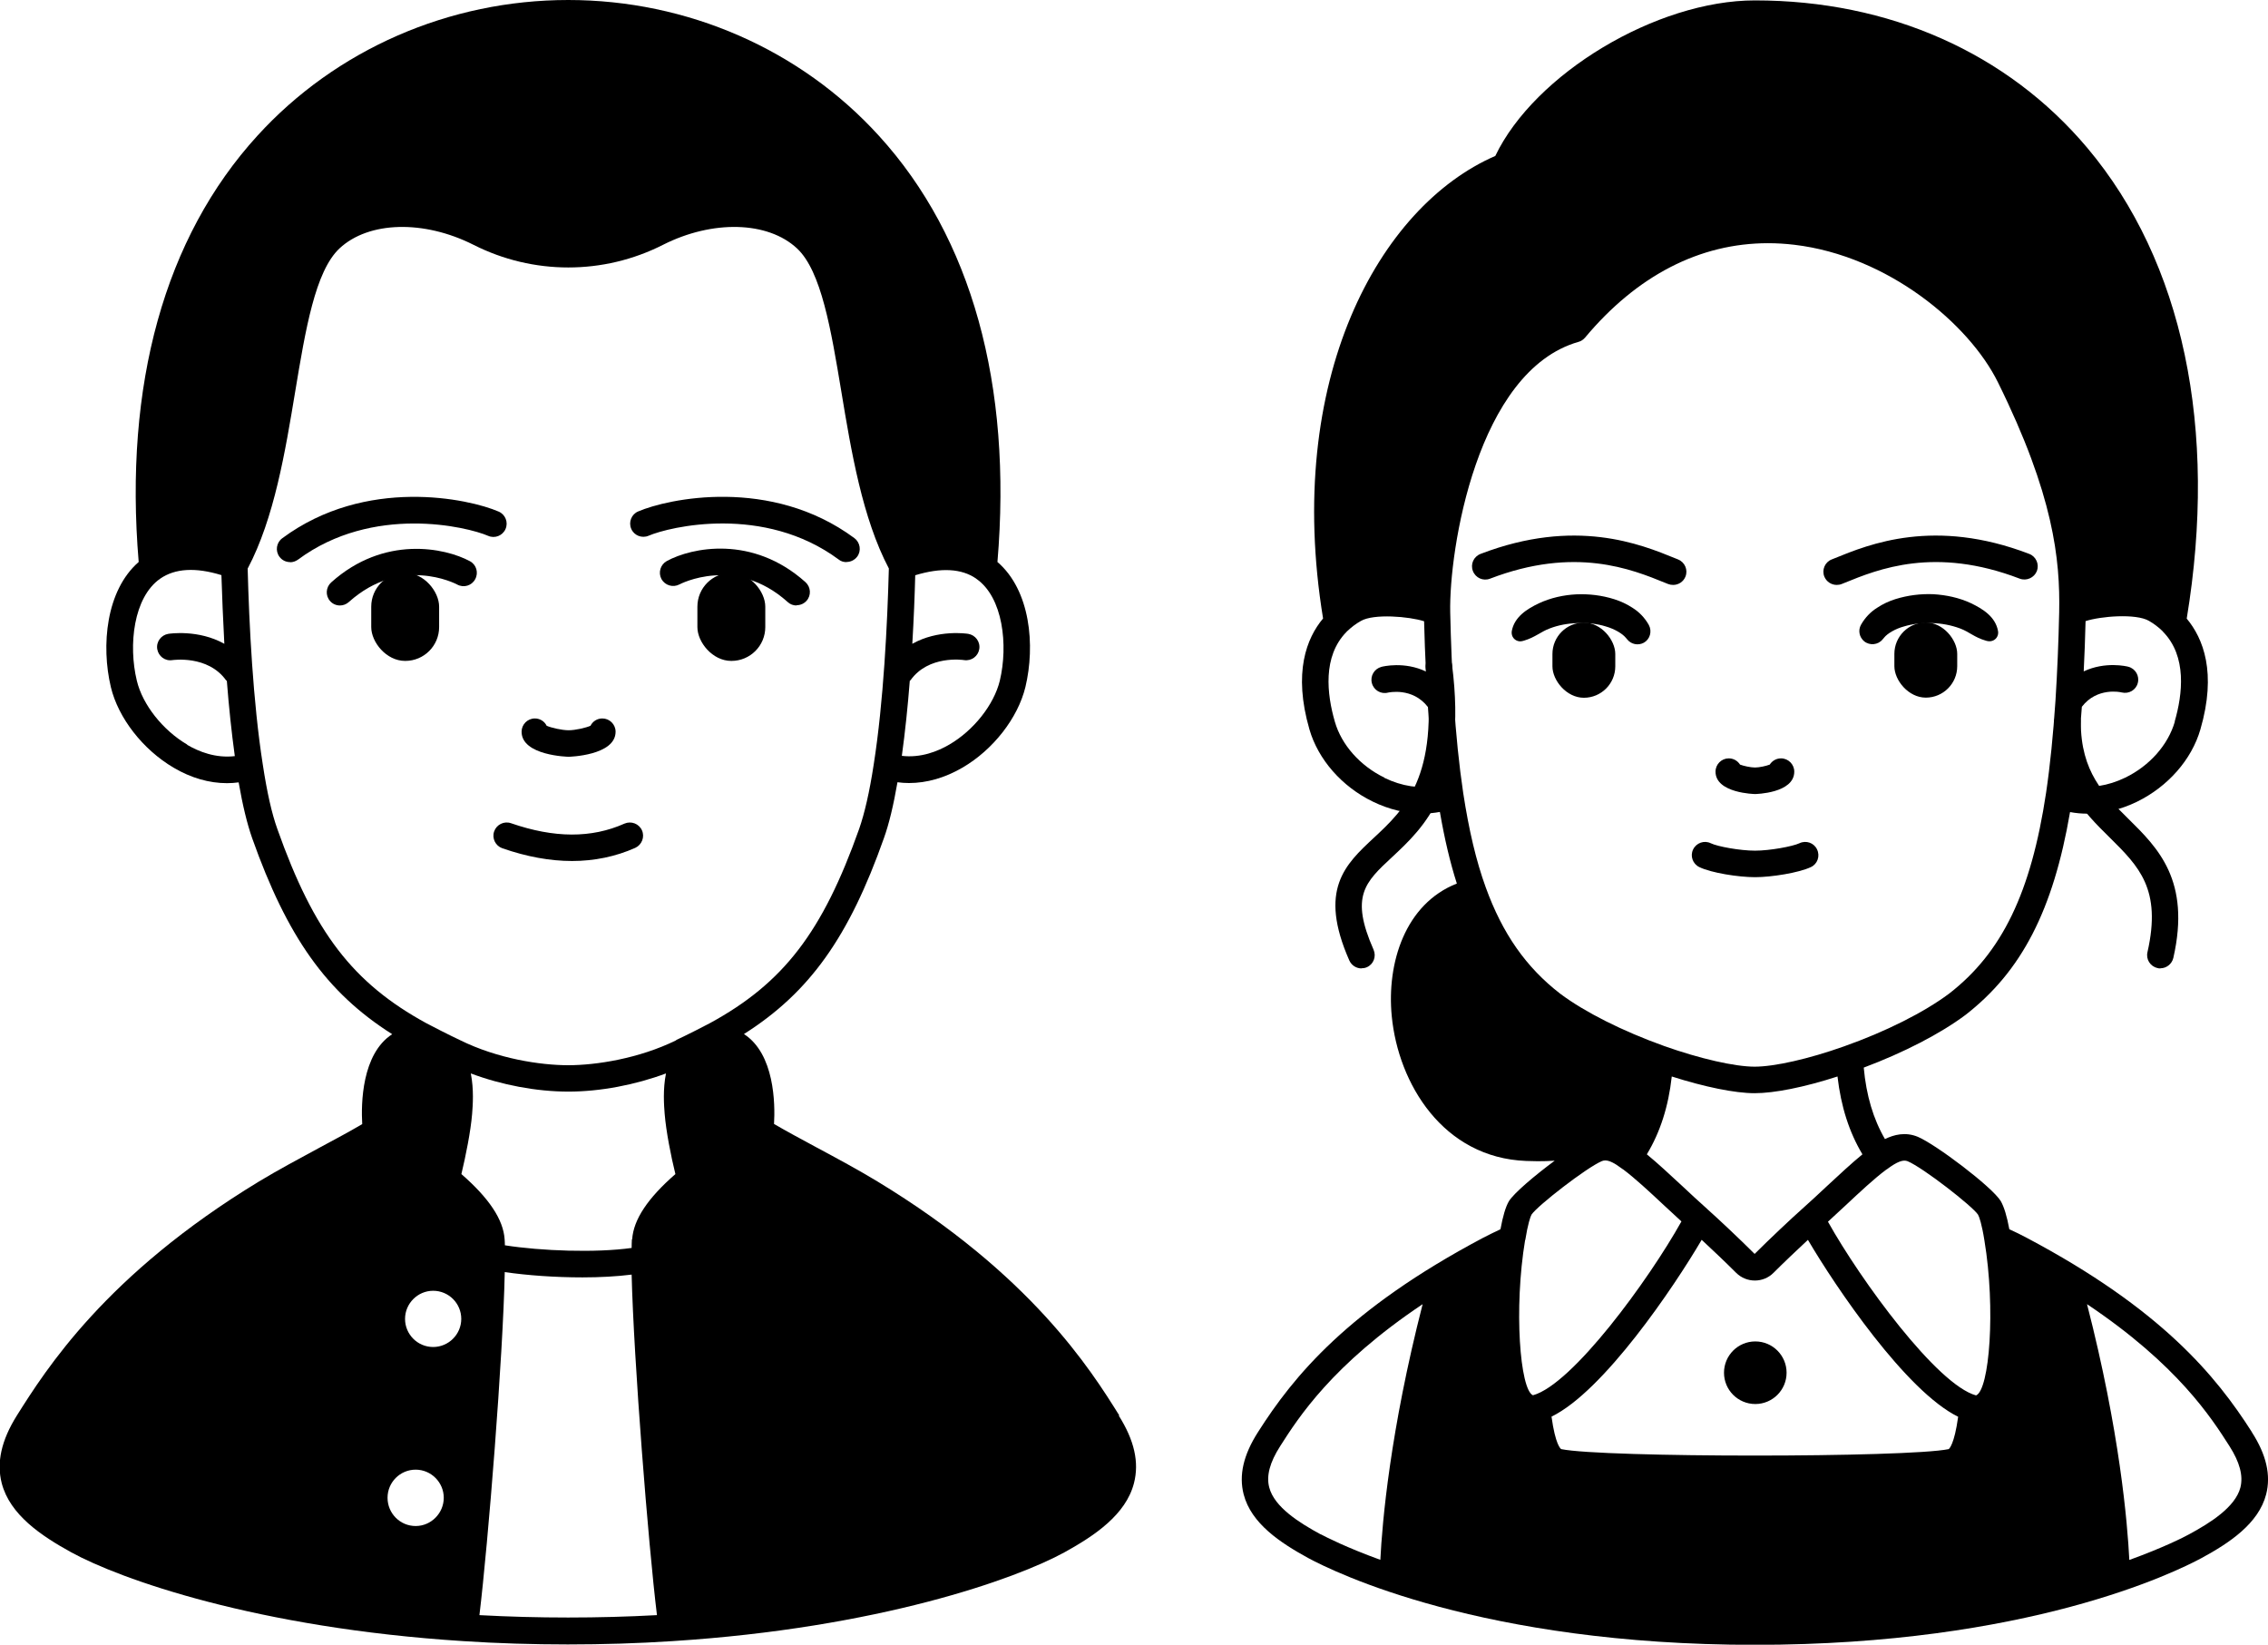
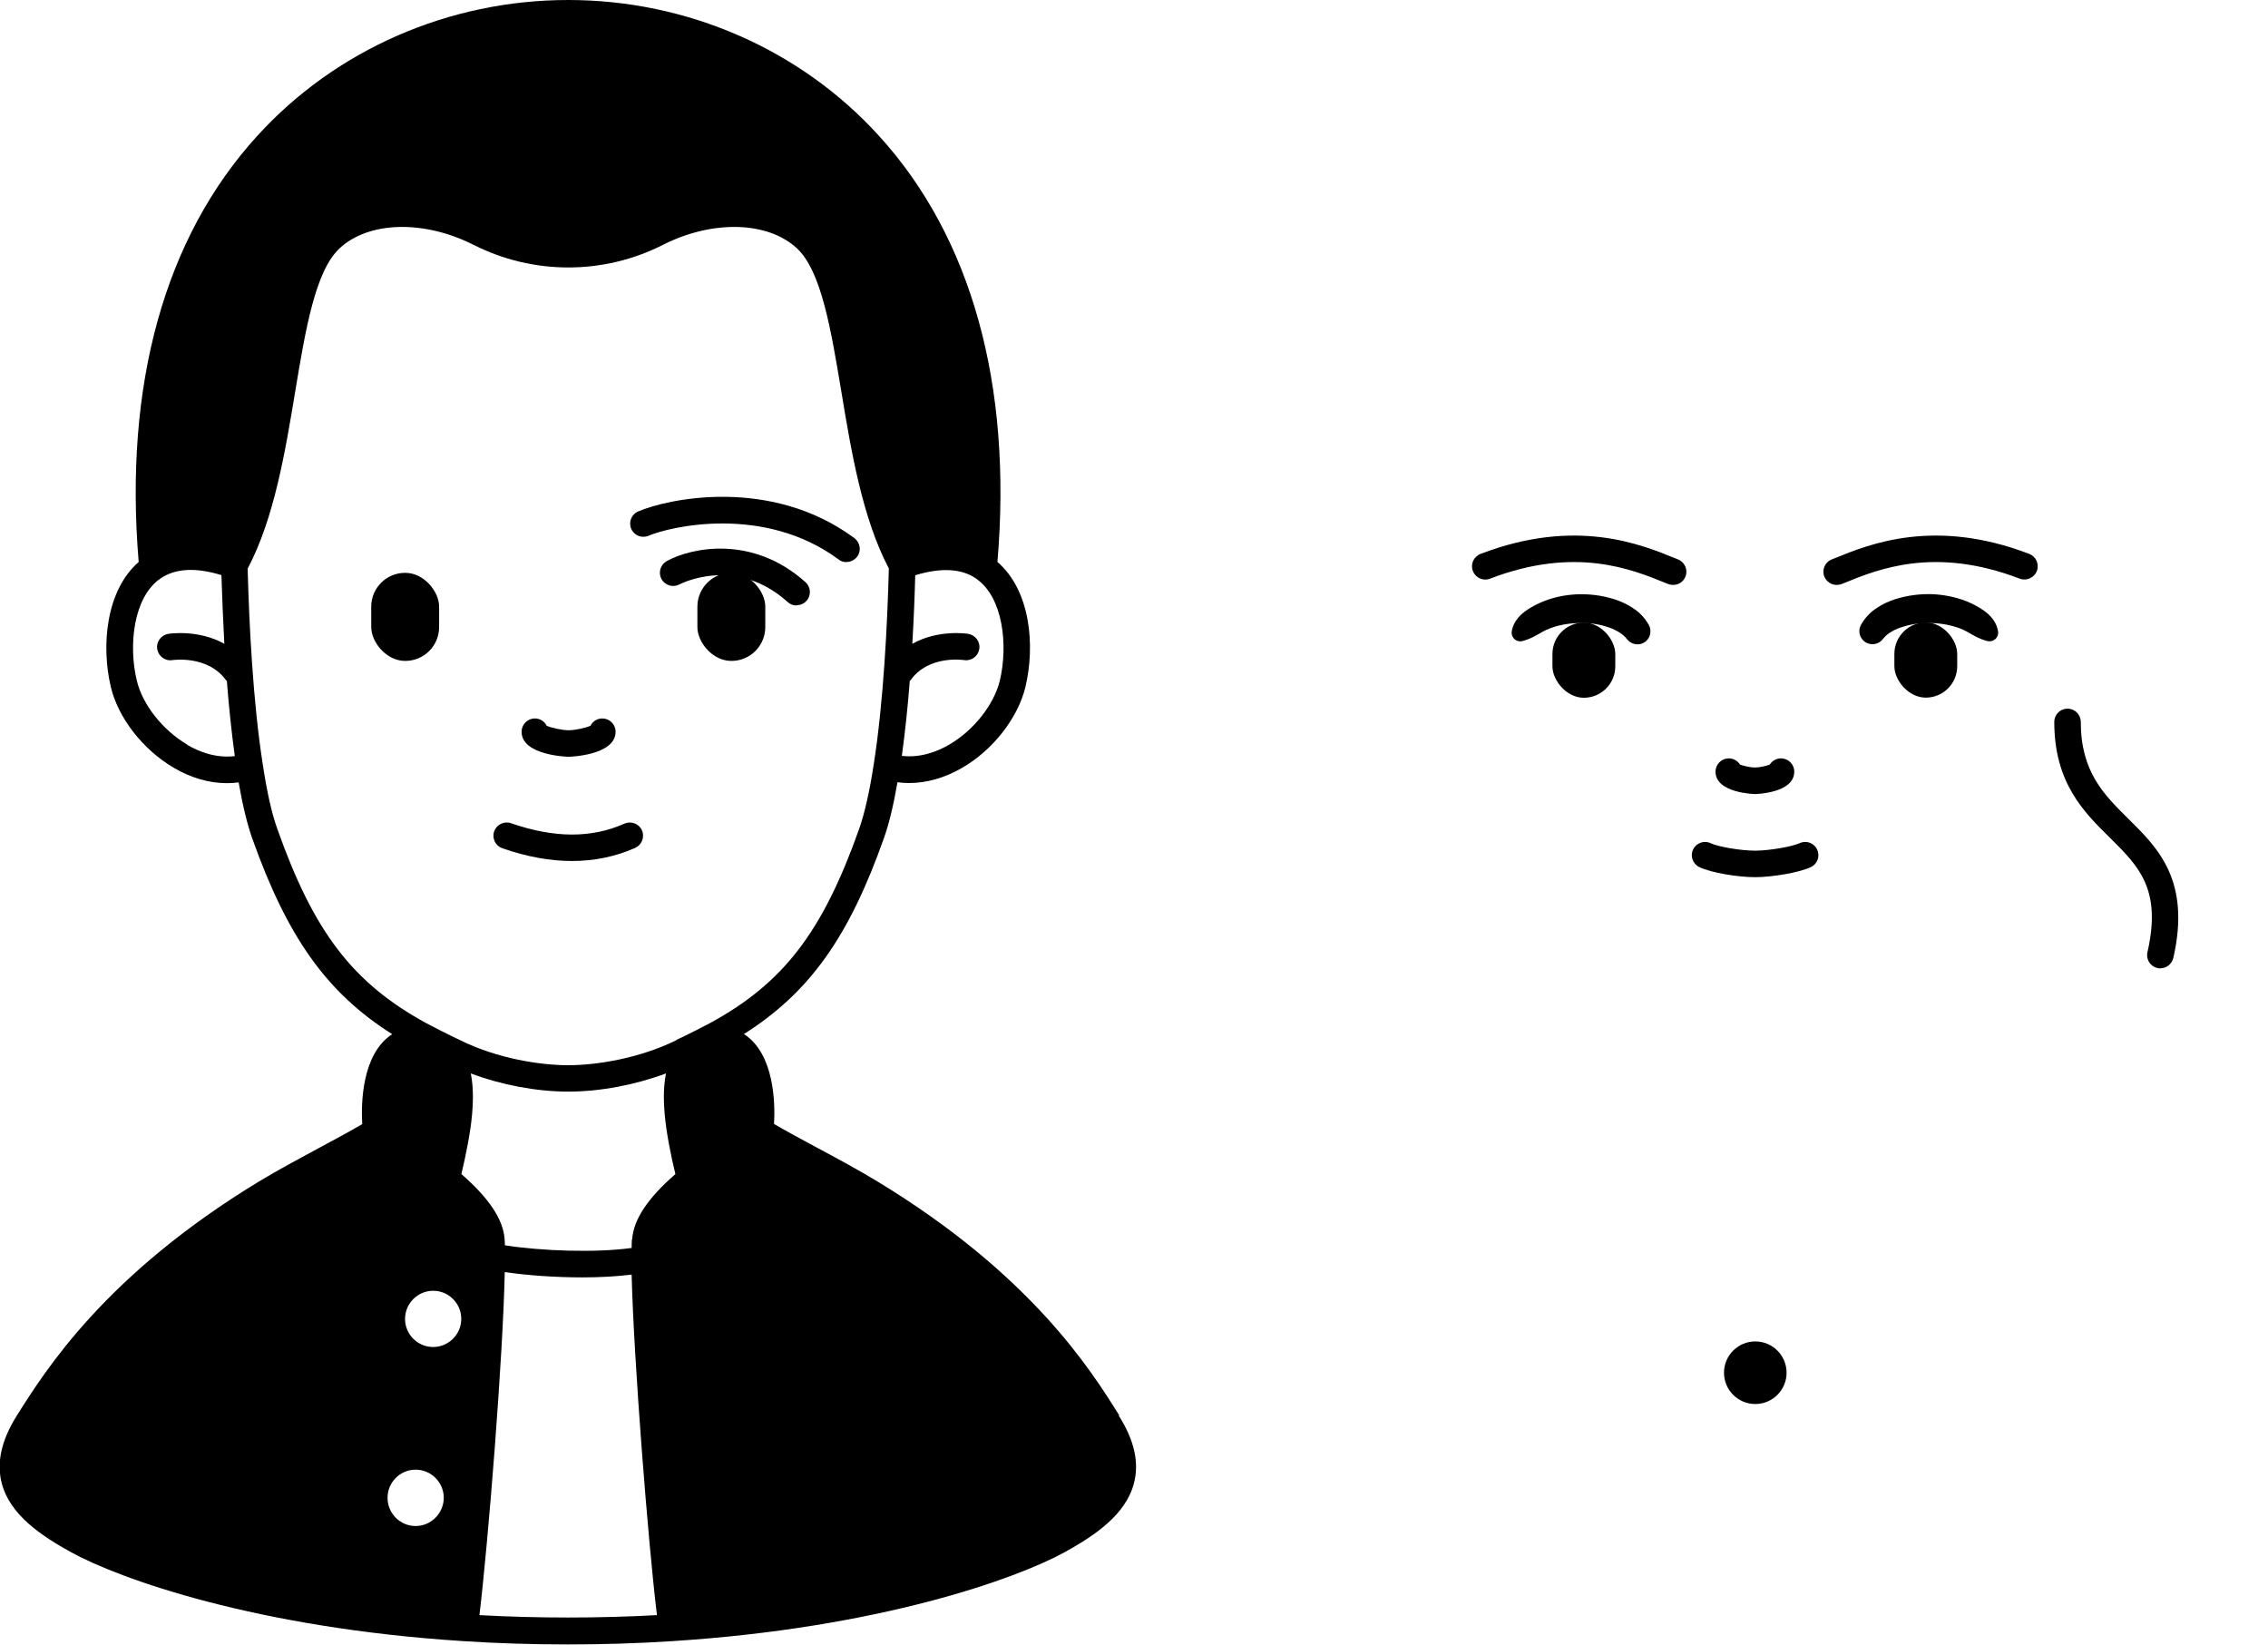
<svg xmlns="http://www.w3.org/2000/svg" id="Layer_2" viewBox="0 0 171.06 124.03">
  <g id="Layer_1-2">
    <g>
      <g>
        <path d="M140.36,47.12c.32-.57,.76-1,1.21-1.28,.45-.3,.91-.51,1.39-.66,.94-.29,1.9-.41,2.87-.37,.96,.06,1.93,.26,2.83,.68,.87,.42,1.85,1.01,2.04,2.11,.06,.35-.17,.69-.53,.75-.1,.02-.2,.01-.29-.01l-.11-.03c-.84-.24-1.26-.67-1.94-.92-.65-.24-1.36-.38-2.09-.4-.72-.03-1.47,.05-2.13,.25-.67,.18-1.26,.54-1.5,.84l-.12,.14c-.34,.42-.97,.48-1.39,.14-.37-.31-.47-.83-.24-1.24Z" />
        <rect x="142.88" y="46.94" width="4.74" height="5.67" rx="2.37" ry="2.37" />
        <path d="M122.61,48.08c-.24-.29-.83-.65-1.5-.84-.67-.21-1.41-.28-2.13-.25-.73,.02-1.44,.15-2.09,.4-.68,.25-1.1,.67-1.94,.92l-.11,.03c-.34,.1-.7-.1-.8-.44-.03-.1-.03-.2-.02-.29,.19-1.1,1.18-1.7,2.04-2.11,.9-.42,1.87-.63,2.83-.68,.96-.04,1.92,.07,2.87,.37,.47,.15,.94,.36,1.39,.66,.45,.28,.89,.71,1.21,1.28,.26,.48,.09,1.08-.38,1.34-.42,.23-.95,.12-1.24-.24l-.12-.14Z" />
        <rect x="117.09" y="46.94" width="4.74" height="5.67" rx="2.37" ry="2.37" transform="translate(238.92 99.56) rotate(180)" />
        <path d="M162.94,73.03c-.07,0-.15,0-.22-.03-.54-.12-.88-.66-.75-1.2,1.08-4.75-.65-6.46-2.83-8.62-1.97-1.94-4.2-4.14-4.2-8.74,0-.55,.45-1,1-1s1,.45,1,1c0,3.77,1.75,5.49,3.6,7.32,2.21,2.18,4.71,4.64,3.38,10.48-.11,.46-.52,.78-.97,.78Z" />
-         <path d="M102.69,73.03c-.38,0-.75-.22-.92-.6-2.35-5.33-.32-7.23,1.84-9.24,2.32-2.16,4.96-4.62,3.92-12.79-.07-.55,.32-1.05,.87-1.12,.55-.06,1.05,.32,1.12,.87,1.17,9.19-2.13,12.26-4.54,14.5-2.03,1.89-3.16,2.94-1.38,6.97,.22,.51,0,1.1-.51,1.32-.13,.06-.27,.08-.4,.08Z" />
        <path d="M132.37,59.88s-2.98-.05-2.98-1.69c0-.55,.45-1,1-1,.36,0,.67,.19,.85,.47,.26,.1,.8,.22,1.13,.22s.85-.12,1.11-.22c.18-.28,.49-.47,.85-.47,.55,0,1,.45,1,1,0,1.64-2.93,1.69-2.96,1.69Z" />
        <path d="M132.37,66.15c-1.24,0-3.29-.32-4.2-.76-.5-.24-.71-.84-.47-1.33,.24-.5,.84-.71,1.33-.47,.51,.25,2.22,.56,3.34,.56s2.84-.32,3.35-.56c.5-.24,1.1-.03,1.33,.47,.24,.5,.03,1.1-.47,1.33-.91,.43-2.97,.76-4.21,.76Z" />
        <path d="M138.53,44.11c-.4,0-.77-.24-.93-.62-.21-.51,.04-1.1,.55-1.3l.2-.08c2.64-1.08,7.55-3.08,14.7-.34,.52,.2,.77,.78,.58,1.29-.2,.51-.78,.77-1.29,.58-6.41-2.46-10.68-.72-13.23,.32l-.2,.08c-.12,.05-.25,.07-.38,.07Z" />
        <path d="M126.19,44.11c-.13,0-.25-.02-.38-.07l-.2-.08c-2.55-1.04-6.82-2.78-13.23-.32-.52,.2-1.09-.06-1.29-.58-.2-.52,.06-1.09,.58-1.29,7.15-2.74,12.06-.74,14.7,.34l.2,.08c.51,.21,.76,.79,.55,1.3-.16,.39-.53,.62-.93,.62Z" />
-         <path d="M169.84,107.99c-2.69-4.22-6.81-9.26-16.97-14.64-.42-.23-.87-.44-1.32-.65-.18-.98-.4-1.7-.65-2.13-.67-1.08-4.88-4.26-6.25-4.84-.94-.39-1.81-.16-2.48,.17-.88-1.51-1.41-3.29-1.6-5.39,3.01-1.13,5.77-2.55,7.67-3.97,4.23-3.28,6.62-7.9,7.89-15.3,.43,.08,.86,.12,1.31,.12,1.22,0,2.51-.3,3.74-.9,2.33-1.14,4.12-3.17,4.78-5.45,1.25-4.29,.21-6.87-1.03-8.36,2.37-14.33-.28-26.92-7.5-35.5C151.39,3.98,142.49,.03,132.36,.03c-7.43,0-16.62,5.54-19.58,11.73-8.78,3.81-15.94,16.87-12.99,34.88-1.24,1.48-2.27,4.07-1.03,8.36,.66,2.28,2.45,4.32,4.78,5.45,1.23,.6,2.51,.9,3.74,.9,.45,0,.89-.04,1.32-.12,.35,2.02,.77,3.81,1.28,5.4-3.9,1.53-5.3,5.99-4.91,10,.49,5.09,3.87,10.68,10.14,10.92,.29,.01,.58,.02,.86,.02,.44,0,.87-.01,1.29-.04-1.51,1.12-3.06,2.43-3.45,3.05-.25,.42-.46,1.14-.64,2.12-.45,.21-.89,.43-1.32,.65-10.17,5.39-14.29,10.43-16.97,14.65-1.1,1.72-1.45,3.25-1.08,4.69,.57,2.21,2.78,3.66,4.86,4.8,2.02,1.09,13.14,6.55,33.7,6.55s31.68-5.46,33.7-6.55c2.08-1.13,4.29-2.59,4.86-4.8,.37-1.44,.02-2.98-1.08-4.69Zm-27.58-19.78s.05-.03,.08-.05c.74-.55,1.2-.73,1.54-.59,1.17,.49,4.89,3.39,5.31,4.03,.09,.15,.29,.73,.48,1.94,.86,5.16,.38,11.29-.63,11.69-2.94-.8-8.69-8.66-11.17-13.1,.44-.4,.88-.81,1.31-1.21,1.12-1.05,2.18-2.04,3.08-2.71Zm-13.91,5.29c.82,.76,1.84,1.73,2.6,2.49,.78,.77,2.04,.77,2.81,0,.76-.76,1.78-1.73,2.6-2.49,2.09,3.56,7.4,11.42,11.33,13.34-.29,2.11-.68,2.41-.71,2.44-3.14,.65-26.11,.65-29.23,0-.05-.03-.44-.34-.73-2.45,3.93-1.91,9.23-9.76,11.33-13.34Zm-1.46-4.05c-.95-.88-1.85-1.72-2.68-2.4,1.01-1.67,1.63-3.61,1.88-5.87,2.48,.79,4.76,1.26,6.25,1.26s3.75-.45,6.25-1.26c.26,2.26,.88,4.2,1.88,5.87-.83,.68-1.73,1.52-2.68,2.4-.62,.58-1.25,1.17-1.86,1.71,0,0,0,0,0,0,0,0,0,0,0,0-.8,.71-2.48,2.29-3.59,3.4-1.11-1.11-2.77-2.67-3.58-3.39-.01-.01-.02-.02-.03-.03-.61-.54-1.23-1.12-1.85-1.7Zm37.14-35.02c-.51,1.75-1.9,3.32-3.73,4.21-1.32,.64-2.68,.84-3.87,.59,.24-1.82,.44-3.8,.59-5.93,1.14-1.49,2.92-1.11,3.01-1.08,.54,.13,1.08-.19,1.21-.72,.14-.53-.18-1.08-.72-1.22-.1-.03-1.73-.42-3.36,.35,.06-1.25,.11-2.51,.14-3.79,1.13-.37,3.8-.59,4.78-.02,.38,.22,.73,.48,1.05,.8,0,0,0,.01,.01,.02,1.82,1.85,1.48,4.71,.88,6.78Zm-59.62,4.21c-1.83-.89-3.23-2.47-3.73-4.21-.6-2.07-.94-4.93,.88-6.78,.02-.02,.04-.05,.07-.07,.31-.29,.63-.54,1.01-.75,.97-.57,3.65-.34,4.77,.02,.03,1.27,.08,2.53,.14,3.79-1.63-.78-3.26-.38-3.36-.35-.53,.14-.86,.68-.72,1.22,.14,.54,.68,.86,1.22,.72,.02,0,1.84-.43,3.01,1.09,.15,2.13,.34,4.11,.59,5.93-1.18,.25-2.55,.05-3.87-.59Zm5.25-5.79c-.14-2.23-.23-4.41-.28-6.67-.1-4.68,2.01-18.22,9.68-20.4,.19-.05,.36-.17,.49-.32,3.92-4.69,8.66-7.12,13.8-7.12,.66,0,1.32,.04,1.99,.12,7.06,.84,13.18,5.97,15.35,10.37,4.2,8.49,4.7,13.35,4.62,17.35h0c-.05,2.26-.14,4.44-.28,6.67-.17,2.53-.4,4.87-.71,6.95-1.13,7.51-3.32,12.04-7.31,15.13-1.9,1.42-4.79,2.87-7.93,3.98-2.67,.95-5.25,1.53-6.74,1.53s-4.13-.6-6.83-1.56c-3.13-1.12-5.99-2.56-7.83-3.94-2.58-1.99-4.36-4.54-5.62-8.02-.72-1.98-1.27-4.31-1.7-7.12-.31-2.08-.55-4.42-.71-6.95Zm5.38,40.67c.19-1.2,.39-1.78,.47-1.92,.43-.66,4.15-3.55,5.31-4.04,.08-.03,.16-.05,.25-.05,.3,0,.69,.19,1.21,.58,0,0,0,0,0,0,0,0,0,0,0,0,.03,.02,.05,.03,.07,.05,.03,.02,.05,.04,.08,.05,.89,.67,1.96,1.66,3.08,2.71,.44,.41,.88,.82,1.31,1.21-2.48,4.44-8.23,12.3-11.2,13.11-.98-.42-1.45-6.54-.59-11.71Zm-15.43,22.19c-1.61-.87-3.5-2.06-3.88-3.54-.23-.87,.04-1.89,.83-3.12,1.36-2.13,3.91-6.13,10.74-10.7-2.46,9.59-3.05,16.47-3.19,19.28-2.59-.94-4.1-1.72-4.5-1.93Zm69.37-3.54c-.38,1.48-2.27,2.67-3.88,3.54-.4,.22-1.91,.99-4.5,1.93-.14-2.81-.72-9.69-3.19-19.29,6.83,4.57,9.38,8.57,10.74,10.7,.78,1.22,1.05,2.24,.83,3.12Z" />
        <circle cx="132.39" cy="103.52" r="2.36" />
      </g>
      <g>
        <rect x="28" y="43.2" width="5.12" height="6.64" rx="2.55" ry="2.55" transform="translate(61.12 93.04) rotate(-180)" />
        <rect x="52.6" y="43.2" width="5.12" height="6.64" rx="2.55" ry="2.55" />
-         <path d="M25.64,45.66c-.27,0-.55-.11-.74-.33-.37-.41-.33-1.04,.08-1.41,3.99-3.58,8.59-2.61,10.46-1.6,.49,.26,.67,.87,.4,1.36-.26,.49-.87,.67-1.36,.4-.17-.09-4.26-2.19-8.17,1.32-.19,.17-.43,.26-.67,.26Z" />
-         <path d="M21.88,42.39c-.31,0-.61-.14-.8-.4-.33-.44-.24-1.07,.21-1.4,6.3-4.67,14.09-2.98,16.32-2.01,.51,.22,.74,.81,.52,1.31-.22,.51-.81,.74-1.31,.52-1.59-.69-8.7-2.39-14.34,1.79-.18,.13-.39,.2-.59,.2Z" />
        <path d="M60.08,45.66c-.24,0-.48-.08-.67-.26-3.95-3.55-8.12-1.35-8.16-1.33-.49,.26-1.09,.08-1.36-.4-.26-.49-.08-1.09,.4-1.36,1.87-1.02,6.46-1.99,10.46,1.59,.41,.37,.45,1,.08,1.41-.2,.22-.47,.33-.74,.33Z" />
        <path d="M63.84,42.39c-.21,0-.42-.06-.59-.2-5.64-4.17-12.74-2.47-14.33-1.79-.51,.22-1.1-.02-1.31-.52-.22-.51,.02-1.1,.52-1.31,2.23-.96,10.01-2.65,16.31,2.01,.44,.33,.54,.96,.21,1.4-.2,.26-.5,.4-.8,.4Z" />
        <path d="M42.89,57.07s3.54-.08,3.54-1.89c0-.55-.45-1-1-1-.39,0-.73,.22-.89,.55-.33,.15-1.14,.34-1.65,.34s-1.33-.19-1.66-.34c-.16-.33-.5-.55-.89-.55-.55,0-1,.45-1,1,0,1.81,3.52,1.89,3.55,1.89Z" />
        <path d="M37.89,63.97c1.84,.64,3.6,.96,5.26,.96s3.28-.33,4.76-.99c.5-.23,.73-.82,.51-1.32-.22-.5-.81-.73-1.32-.51-2.49,1.11-5.29,1.1-8.56-.03-.52-.18-1.09,.1-1.27,.62-.18,.52,.1,1.09,.62,1.27Z" />
        <path d="M84.42,106.74c-2.15-3.44-6.63-10.6-18.25-17.65-1.42-.86-3.03-1.73-4.6-2.57-1.19-.64-2.3-1.24-3.19-1.76,.09-1.53,.04-5.29-2.27-6.78,4.97-3.15,7.93-7.34,10.56-14.78,.39-1.09,.72-2.48,1.02-4.21,.29,.04,.58,.06,.87,.06,1.34,0,2.71-.39,4.03-1.16,2.32-1.35,4.18-3.74,4.75-6.08,.75-3.13,.38-7.29-2.11-9.43,1.13-13.36-1.95-24.47-8.93-32.13C60.38,3.73,51.84,0,42.86,0S25.34,3.73,19.41,10.24c-6.99,7.66-10.07,18.77-8.95,32.14-2.47,2.15-2.84,6.31-2.1,9.43,.56,2.34,2.42,4.72,4.73,6.08,1.32,.78,2.69,1.17,4.03,1.17,.3,0,.59-.02,.88-.06,.3,1.73,.64,3.13,1.02,4.21,2.64,7.44,5.6,11.64,10.56,14.78-2.3,1.49-2.35,5.25-2.26,6.78-.88,.52-1.99,1.12-3.17,1.75-1.57,.85-3.2,1.72-4.62,2.58-11.58,7.03-16.09,14.21-18.26,17.65-1.17,1.87-1.54,3.54-1.14,5.1,.62,2.39,2.99,3.97,5.22,5.2,3.68,2.03,14.04,5.72,29.59,6.71,2.59,.17,5.25,.25,7.89,.25s5.3-.08,7.89-.25c15.55-.99,25.92-4.69,29.59-6.71,2.24-1.24,4.61-2.82,5.22-5.21,.4-1.56,.03-3.22-1.15-5.09Zm-15.8-55.4s.04-.03,.06-.05c1.35-1.89,3.93-1.53,4.04-1.51,.55,.08,1.05-.29,1.14-.83,.09-.55-.29-1.06-.83-1.15-.12-.02-2.28-.34-4.22,.75,.11-1.85,.18-3.61,.22-5.17,1.94-.59,3.49-.51,4.59,.25,0,0,.01,.02,.02,.02,2.01,1.39,2.41,5,1.77,7.68-.44,1.81-1.97,3.75-3.81,4.82-.87,.51-2.15,1.02-3.58,.85,.25-1.81,.45-3.74,.6-5.67Zm-54.5,4.81c-1.84-1.08-3.37-3.01-3.8-4.82-.65-2.68-.25-6.29,1.76-7.69,1.12-.78,2.67-.87,4.62-.27,.05,1.56,.12,3.32,.22,5.18-1.95-1.09-4.11-.77-4.23-.75-.54,.09-.92,.6-.83,1.15,.09,.54,.59,.92,1.14,.83,.03,0,2.67-.4,4.05,1.52,.02,.02,.04,.03,.06,.05,.15,1.93,.35,3.85,.6,5.67-1.44,.17-2.72-.34-3.59-.85Zm17.23,58.93c-1.18,0-2.12-.96-2.12-2.13s.95-2.12,2.12-2.12,2.12,.96,2.12,2.12-.95,2.13-2.12,2.13Zm1.32-13.5c-1.18,0-2.12-.96-2.12-2.12s.95-2.12,2.12-2.12,2.12,.95,2.12,2.12-.96,2.12-2.12,2.12Zm3.49,20.22c.66-5.45,1.78-19.47,1.91-25.87,1.7,.25,3.82,.4,5.86,.4,1.32,0,2.6-.07,3.71-.21,.16,6.48,1.25,20.28,1.91,25.68-4.42,.24-8.98,.24-13.4,0Zm11.5-28.34c-.01,.19-.02,.41-.02,.65-2.7,.38-6.83,.23-9.56-.2,0-.16-.01-.32-.02-.46-.1-1.48-1.17-3.09-3.26-4.91,.33-1.38,.7-3.21,.81-4.55,.05-.64,.14-1.83-.1-3.04,2.32,.87,4.95,1.37,7.36,1.37s5.05-.51,7.36-1.37c-.24,1.21-.15,2.39-.1,3.04,.11,1.34,.47,3.17,.81,4.55-2.09,1.82-3.16,3.43-3.26,4.92Zm3.34-15.01c-2.81,1.38-6.04,1.88-8.14,1.88s-5.33-.49-8.16-1.89c-.65-.3-2.32-1.15-2.53-1.27-5.55-3.03-8.49-6.86-11.25-14.65-.42-1.17-.78-2.76-1.1-4.87-.74-4.72-1.03-10.58-1.14-14.77,2.01-3.8,2.84-8.86,3.58-13.32,.78-4.69,1.51-9.11,3.35-10.83,2.2-2.05,6.35-2.16,10.1-.27,4.5,2.28,9.81,2.28,14.3,0,3.74-1.89,7.9-1.78,10.1,.27,1.84,1.71,2.57,6.14,3.35,10.82,.74,4.47,1.58,9.52,3.58,13.32-.11,4.19-.4,10.06-1.14,14.77-.32,2.1-.69,3.69-1.1,4.87-2.76,7.78-5.7,11.62-11.26,14.65-.19,.11-1.86,.96-2.54,1.27Z" />
      </g>
    </g>
  </g>
</svg>